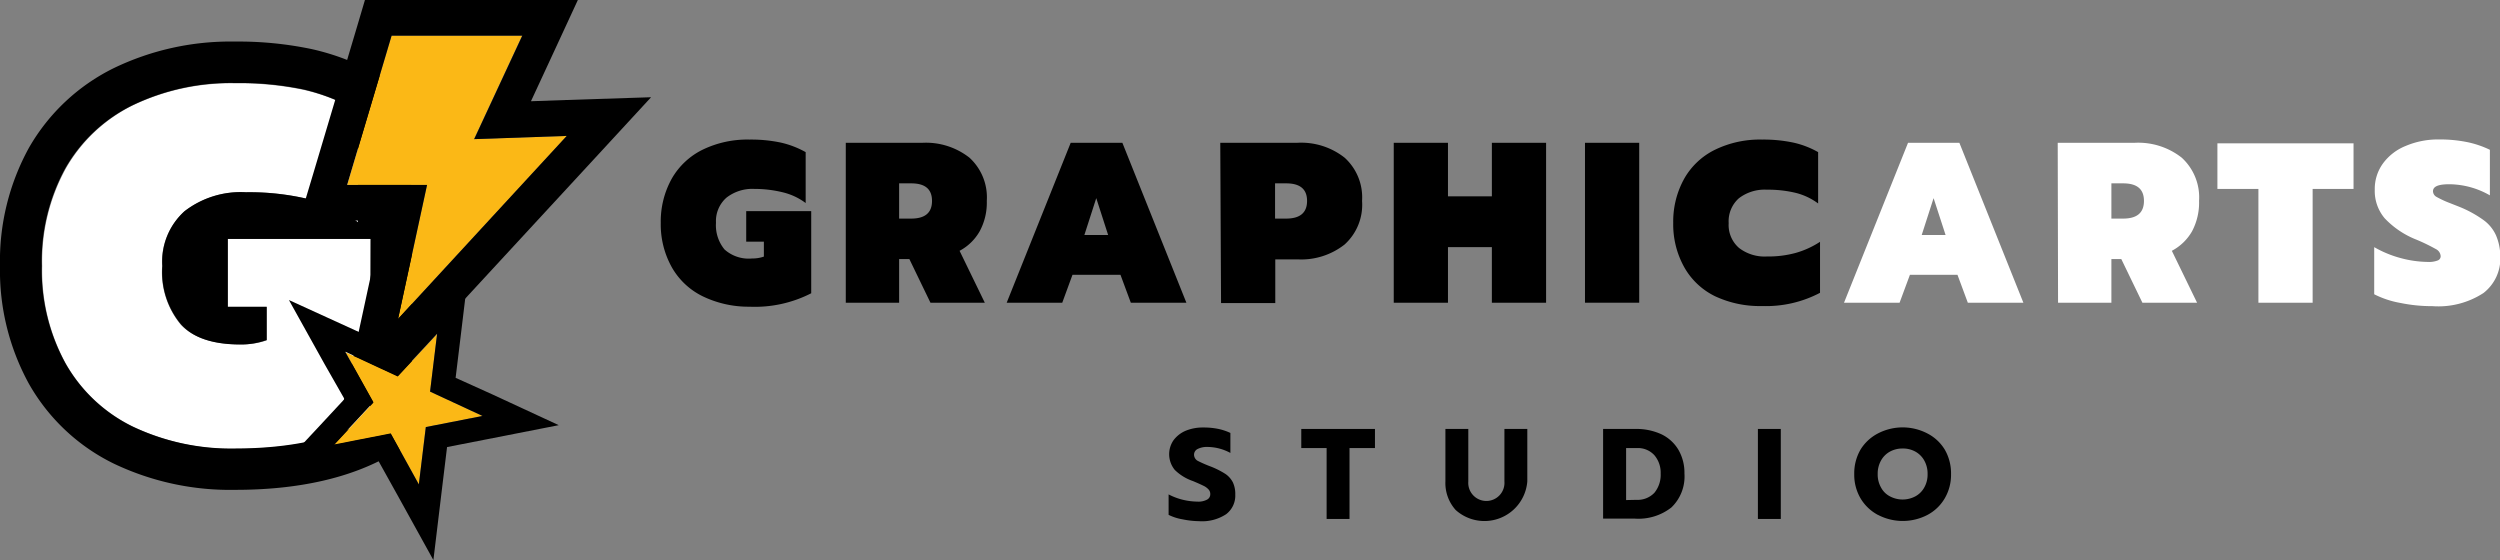
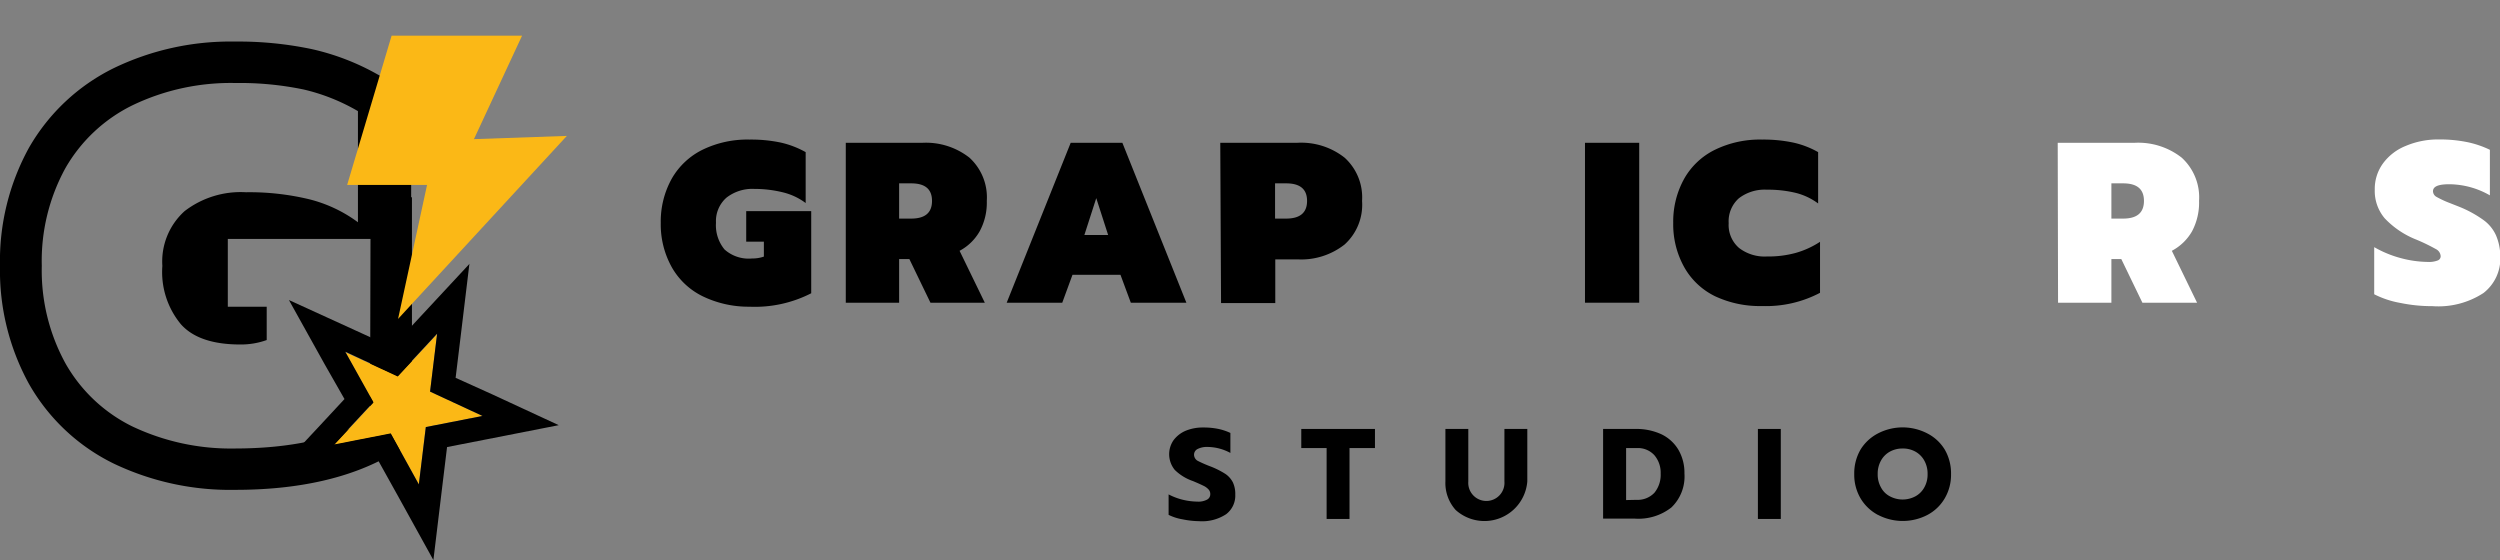
<svg xmlns="http://www.w3.org/2000/svg" viewBox="0 0 224.97 50.4">
  <rect x="0" y="0" width="224.97" height="50.4" fill="#808080" stroke="none" />
  <defs>
    <style>.cls-1{fill:#fff;}.cls-2{fill:#fbb816;}</style>
  </defs>
  <g id="Layer_2" data-name="Layer 2">
    <g id="Layer_1-2" data-name="Layer 1">
      <path d="M63.23,26.66a6.45,6.45,0,0,1-2.77-2.6,7.9,7.9,0,0,1-1-4,7.93,7.93,0,0,1,1-4,6.49,6.49,0,0,1,2.77-2.59,9.22,9.22,0,0,1,4.23-.91,12.84,12.84,0,0,1,2.8.27,8.32,8.32,0,0,1,2.24.86v4.58a5.6,5.6,0,0,0-2-.95A10.67,10.67,0,0,0,67.89,17a3.78,3.78,0,0,0-2.52.79,2.81,2.81,0,0,0-.94,2.26,3.41,3.41,0,0,0,.77,2.4,3.25,3.25,0,0,0,2.47.81,3.12,3.12,0,0,0,1.07-.17V21.75H67.15V19H73v7.39a11.12,11.12,0,0,1-5.56,1.21A9.48,9.48,0,0,1,63.23,26.66Z" />
      <path d="M76.11,12.85H83a6.34,6.34,0,0,1,4.24,1.34,4.84,4.84,0,0,1,1.56,3.89,5.41,5.41,0,0,1-.64,2.73,4.51,4.51,0,0,1-1.81,1.76l2.27,4.67H83.73l-1.9-3.93h-.92v3.93h-4.8ZM82,19.67c1.25,0,1.87-.53,1.87-1.59S83.25,16.5,82,16.5H80.91v3.17Z" />
      <path d="M96.35,12.85H101l5.76,14.39h-5l-.93-2.51H96.51l-.92,2.51h-5Zm3.37,8.3-1.07-3.32-1.07,3.32Z" />
      <path d="M109.81,12.85h6.92A6.3,6.3,0,0,1,121,14.19a4.82,4.82,0,0,1,1.57,3.89A4.82,4.82,0,0,1,121,22a6.3,6.3,0,0,1-4.24,1.34h-2v3.93h-4.88Zm5.93,6.82c1.25,0,1.88-.53,1.88-1.59s-.63-1.58-1.88-1.58h-1v3.17Z" />
-       <path d="M125.42,12.85h4.88v4.82h3.95V12.85h4.88V27.24h-4.88v-5H130.3v5h-4.88Z" />
      <path d="M142.63,12.85h4.88V27.24h-4.88Z" />
      <path d="M154.34,26.66a6.39,6.39,0,0,1-2.77-2.6,7.9,7.9,0,0,1-1-4,7.93,7.93,0,0,1,1-4,6.43,6.43,0,0,1,2.77-2.59,9.22,9.22,0,0,1,4.23-.91,13,13,0,0,1,2.8.27,8,8,0,0,1,2.24.86v4.62a5.69,5.69,0,0,0-2-.95,10.67,10.67,0,0,0-2.61-.29,3.81,3.81,0,0,0-2.52.77,2.77,2.77,0,0,0-.92,2.24,2.73,2.73,0,0,0,.93,2.23,3.77,3.77,0,0,0,2.51.77,9.37,9.37,0,0,0,2.59-.32,7.92,7.92,0,0,0,2.19-1v4.59a10.43,10.43,0,0,1-5.21,1.19A9.48,9.48,0,0,1,154.34,26.66Z" />
-       <path class="cls-1" d="M171.7,12.85h4.62l5.76,14.39h-5l-.93-2.51h-4.28l-.93,2.51h-5Zm3.38,8.3L174,17.83l-1.07,3.32Z" />
      <path class="cls-1" d="M185.17,12.85h6.92a6.32,6.32,0,0,1,4.24,1.34,4.84,4.84,0,0,1,1.56,3.89,5.51,5.51,0,0,1-.63,2.73,4.54,4.54,0,0,1-1.82,1.76l2.27,4.67h-4.92l-1.9-3.93H190v3.93h-4.8Zm5.89,6.82c1.25,0,1.87-.53,1.87-1.59s-.62-1.58-1.87-1.58H190v3.17Z" />
-       <path class="cls-1" d="M203.23,17h-3.69v-4.1h12.25V17h-3.68V27.24h-4.88Z" />
      <path class="cls-1" d="M216,27.26a8.39,8.39,0,0,1-2.35-.78V22.24a9.92,9.92,0,0,0,2.44,1,9.7,9.7,0,0,0,2.38.33,2.16,2.16,0,0,0,.89-.13.4.4,0,0,0,.27-.39.76.76,0,0,0-.42-.63,17.25,17.25,0,0,0-1.75-.85,7.91,7.91,0,0,1-2.87-1.93,3.82,3.82,0,0,1-.89-2.58,3.9,3.9,0,0,1,.73-2.34,4.71,4.71,0,0,1,2.06-1.59,7.41,7.41,0,0,1,3-.58,12.28,12.28,0,0,1,2.49.23,8.79,8.79,0,0,1,2.08.7v4.1a7.43,7.43,0,0,0-3.66-1c-1,0-1.46.21-1.46.63a.6.6,0,0,0,.34.52,9.05,9.05,0,0,0,1.22.56l.76.3a10.24,10.24,0,0,1,2.25,1.23,3.44,3.44,0,0,1,1.11,1.38A4.94,4.94,0,0,1,225,23.1a3.93,3.93,0,0,1-1.52,3.27,7.44,7.44,0,0,1-4.6,1.18A14,14,0,0,1,216,27.26Z" />
      <path d="M106.4,46.73a4.41,4.41,0,0,1-1.24-.4V44.49a5.59,5.59,0,0,0,1.31.49,6,6,0,0,0,1.29.16,1.64,1.64,0,0,0,.86-.18.54.54,0,0,0,.29-.49.6.6,0,0,0-.16-.43,1.44,1.44,0,0,0-.46-.33c-.2-.1-.51-.24-.94-.42a4.33,4.33,0,0,1-1.63-1,2.22,2.22,0,0,1-.12-2.67,2.65,2.65,0,0,1,1.08-.85,4,4,0,0,1,1.6-.3,6.46,6.46,0,0,1,1.32.12,4.91,4.91,0,0,1,1.12.37v1.8a4.37,4.37,0,0,0-2.06-.54,1.83,1.83,0,0,0-.88.18.57.57,0,0,0-.33.52.64.64,0,0,0,.33.55A11.34,11.34,0,0,0,109,42a7.56,7.56,0,0,1,1.29.66,2.05,2.05,0,0,1,.66.76,2.46,2.46,0,0,1,.21,1.09,2.1,2.1,0,0,1-.82,1.76,3.93,3.93,0,0,1-2.44.63A7.83,7.83,0,0,1,106.4,46.73Z" />
      <path d="M119.38,40.32H117.1V38.6h6.63v1.72h-2.29V46.7h-2.06Z" />
      <path d="M131,45.9a3.62,3.62,0,0,1-.93-2.59V38.6h2.06v4.73a1.63,1.63,0,0,0,.43,1.23,1.63,1.63,0,0,0,2.82-1.23V38.6h2.06v4.71A3.87,3.87,0,0,1,131,45.9Z" />
      <path d="M144.26,38.6h2.91a5.37,5.37,0,0,1,2.34.48,3.58,3.58,0,0,1,1.53,1.4,4.11,4.11,0,0,1,.54,2.13,3.86,3.86,0,0,1-1.18,3.06,4.81,4.81,0,0,1-3.28,1h-2.86Zm3,6.38a2.08,2.08,0,0,0,1.62-.64,2.55,2.55,0,0,0,.56-1.73,2.42,2.42,0,0,0-.56-1.64,2,2,0,0,0-1.55-.65h-1V45Z" />
      <path d="M158.19,38.6h2.06v8.1h-2.06Z" />
      <path d="M169,46.34a4,4,0,0,1-1.57-1.49,4.18,4.18,0,0,1-.57-2.19,4.25,4.25,0,0,1,.57-2.21A4,4,0,0,1,169,39a4.81,4.81,0,0,1,4.43,0A3.92,3.92,0,0,1,175,40.45a4.25,4.25,0,0,1,.57,2.21,4.18,4.18,0,0,1-.57,2.19,3.92,3.92,0,0,1-1.56,1.49,4.81,4.81,0,0,1-4.43,0Zm3.35-1.67a2,2,0,0,0,.81-.8,2.36,2.36,0,0,0,.3-1.21,2.4,2.4,0,0,0-.3-1.22,2.05,2.05,0,0,0-.8-.8,2.29,2.29,0,0,0-1.14-.28,2.33,2.33,0,0,0-1.15.28,2.05,2.05,0,0,0-.8.8,2.4,2.4,0,0,0-.3,1.22,2.36,2.36,0,0,0,.3,1.21,1.89,1.89,0,0,0,.81.8,2.44,2.44,0,0,0,2.27,0Z" />
-       <path class="cls-1" d="M20.5,27.63H24v3a6.85,6.85,0,0,1-2.34.36q-3.73,0-5.4-1.78a7.37,7.37,0,0,1-1.67-5.25,6.1,6.1,0,0,1,2-4.93,8.27,8.27,0,0,1,5.52-1.73,23,23,0,0,1,5.69.63A12.43,12.43,0,0,1,32.21,20V10A17.61,17.61,0,0,0,27.3,8.08a28.27,28.27,0,0,0-6.12-.58,20.41,20.41,0,0,0-9.26,2,14.12,14.12,0,0,0-6,5.67,17.38,17.38,0,0,0-2.12,8.78,17.38,17.38,0,0,0,2.12,8.76,14,14,0,0,0,6.05,5.68,20.68,20.68,0,0,0,9.26,2q7.52,0,12.16-2.66V21.5H20.5Z" />
      <path d="M37,10V8.33l-3-1.62a21.65,21.65,0,0,0-5.94-2.29,32.15,32.15,0,0,0-6.95-.68A24.14,24.14,0,0,0,10.24,6.13a17.9,17.9,0,0,0-7.63,7.16A21.13,21.13,0,0,0,0,23.93,21.19,21.19,0,0,0,2.61,34.55a17.71,17.71,0,0,0,7.65,7.18,24.31,24.31,0,0,0,10.92,2.35c5.65,0,10.37-1.06,14-3.16l1.89-1.08V17.75H37Zm-3.7,27.7q-4.64,2.65-12.16,2.66a20.68,20.68,0,0,1-9.26-2,14,14,0,0,1-6-5.68,17.38,17.38,0,0,1-2.12-8.76,17.38,17.38,0,0,1,2.12-8.78,14.12,14.12,0,0,1,6.05-5.67,20.41,20.41,0,0,1,9.26-2,28.27,28.27,0,0,1,6.12.58A17.61,17.61,0,0,1,32.21,10V20a12.43,12.43,0,0,0-4.39-2.07,23,23,0,0,0-5.69-.63A8.27,8.27,0,0,0,16.61,19a6.1,6.1,0,0,0-2,4.93,7.37,7.37,0,0,0,1.67,5.25Q17.9,31,21.63,31A6.85,6.85,0,0,0,24,30.6v-3H20.5V21.5H33.34Z" />
      <polygon class="cls-2" points="35.82 28.7 38.43 16.64 31.24 16.64 35.24 3.21 46.98 3.21 42.65 12.52 51.01 12.23 35.82 28.7" />
-       <path d="M47,3.21l-4.33,9.31L51,12.23,35.82,28.7l2.61-12.06H31.24l4-13.43H47M52,0H32.84l-.68,2.3-4,13.42-1.24,4.13h7.52L32.68,28l-2.5,11.53,8-8.67L53.37,14.41l5.22-5.66L50.9,9l-3.12.11,2.11-4.55L52,0Z" />
      <polygon class="cls-2" points="39.33 30.07 38.7 35.24 43.42 37.43 38.31 38.43 37.69 43.59 35.16 39.04 30.06 40.04 33.6 36.23 31.07 31.69 35.79 33.88 39.33 30.07" />
      <path d="M39.33,30.07l-.63,5.17,4.72,2.19-5.1,1-.63,5.16L35.16,39l-5.1,1,3.54-3.81-2.53-4.54,4.72,2.19,3.54-3.81m2.92-6.29-4.49,4.83-2.48,2.67L32,29.74,26,27l3.21,5.77L31,35.91l-2.48,2.67L24,43.41l6.47-1.26,3.57-.7,1.77,3.18L39,50.4l.79-6.55.44-3.62,3.58-.7,6.47-1.27-6-2.78L41,34l.44-3.62.79-6.55Z" />
    </g>
  </g>
</svg>